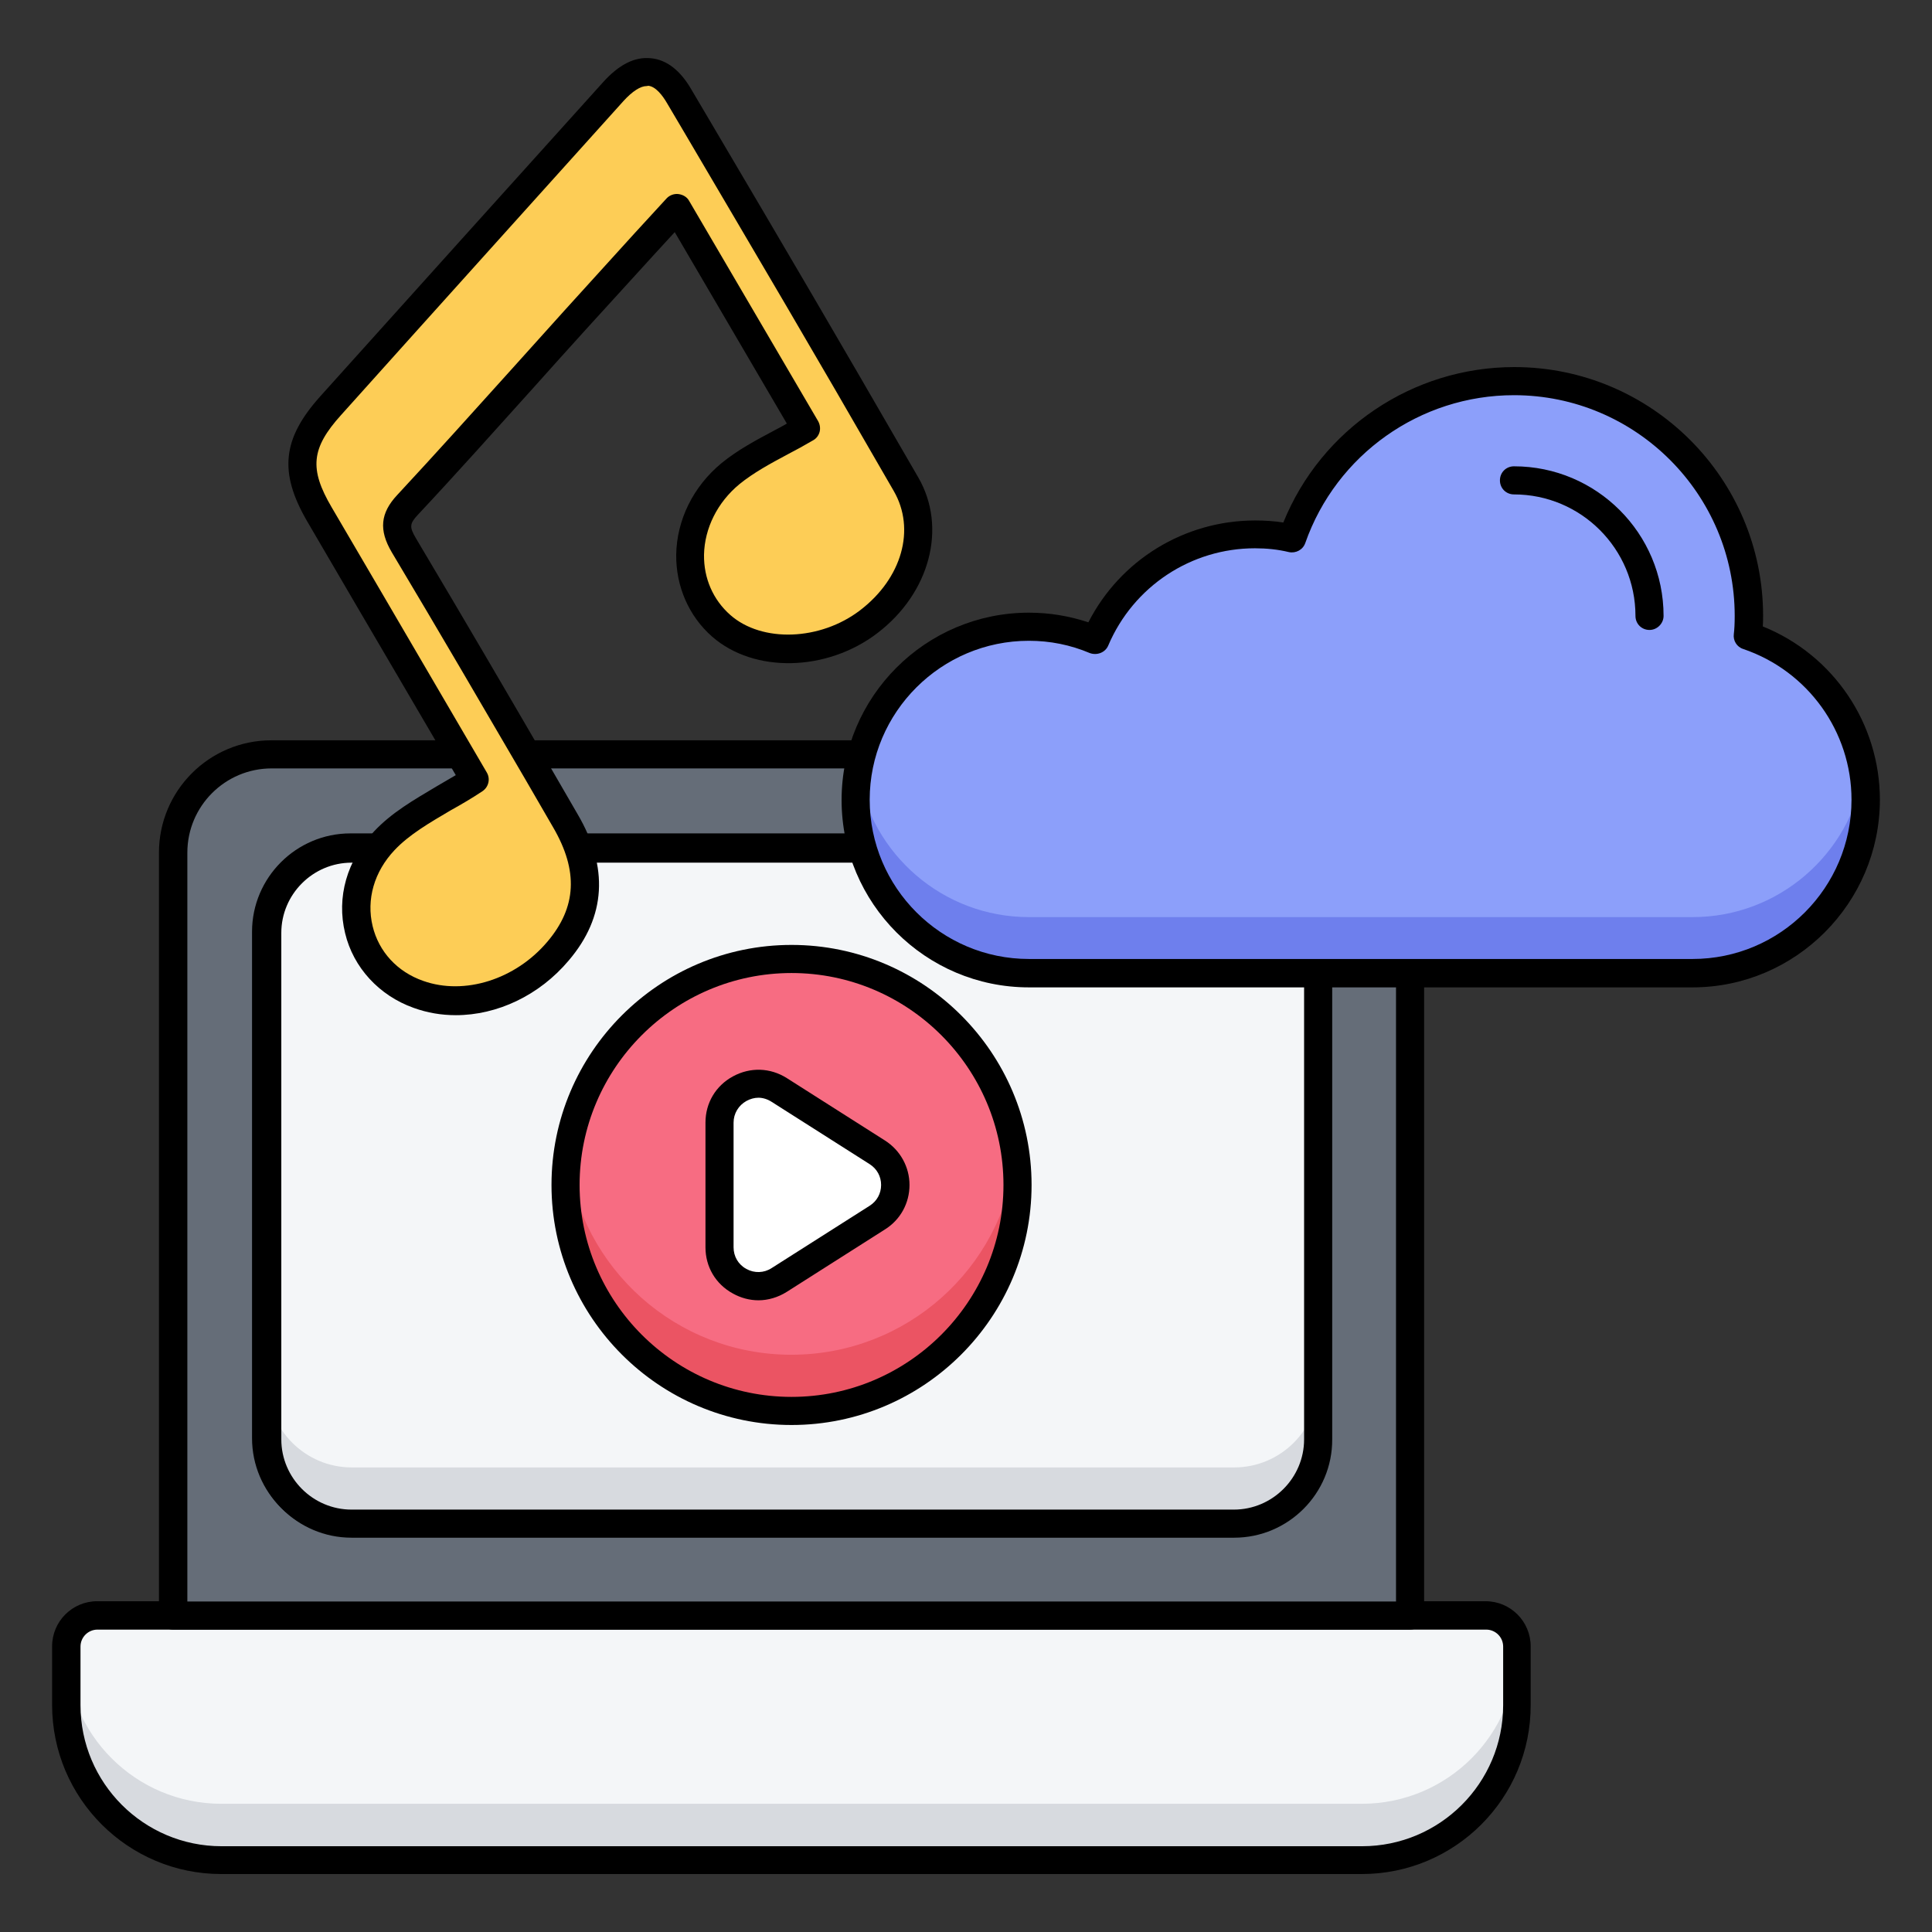
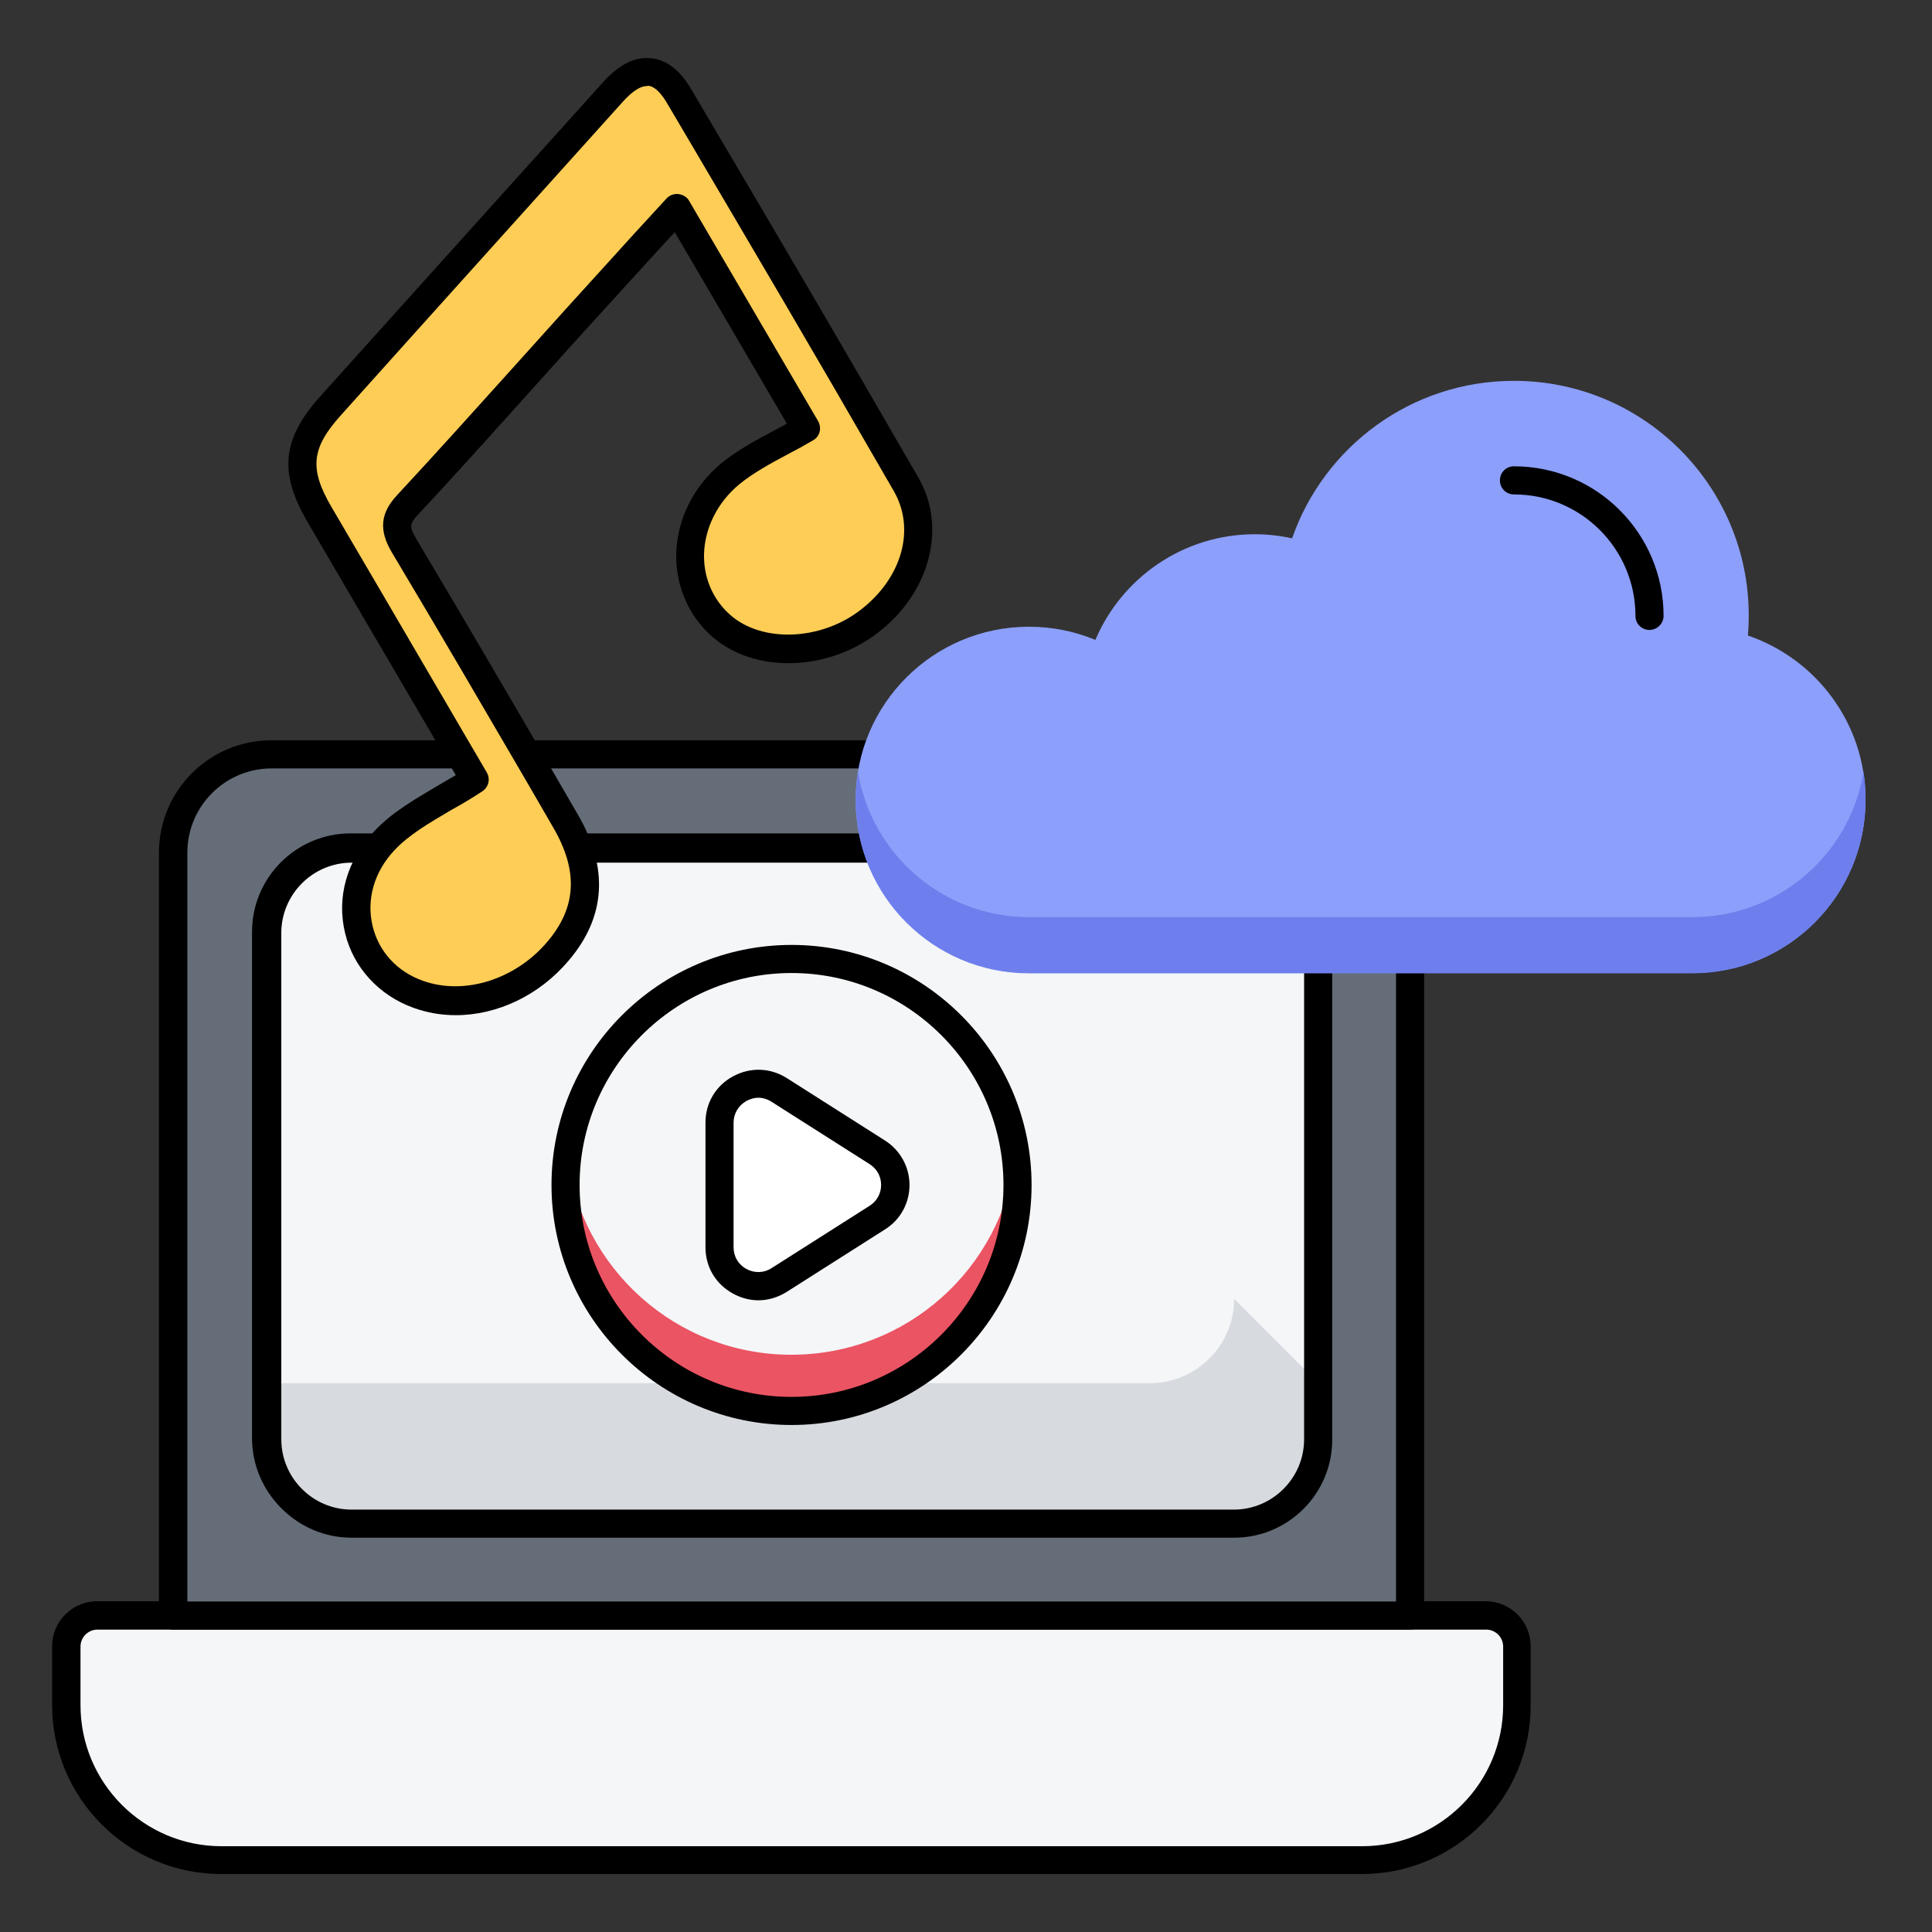
<svg xmlns="http://www.w3.org/2000/svg" id="Layer_1" enable-background="new 0 0 66 66" viewBox="0 0 66 66">
  <rect x="0" y="0" width="66" height="66" fill="#333333" stroke="none" />
  <g>
    <g>
      <g>
        <path d="m50.76 55.19c.58 0 1.06.47 1.06 1.06v2c0 2.92-2.37 5.3-5.3 5.3h-38.96c-2.92 0-5.3-2.37-5.3-5.3v-2c0-.59.48-1.06 1.06-1.06z" fill="#f4f6f8" />
      </g>
      <g>
-         <path d="m51.82 56.32v1.92c0 2.92-2.37 5.3-5.3 5.3h-38.96c-2.92 0-5.3-2.37-5.3-5.3v-1.92c0 2.92 2.37 5.3 5.3 5.3h38.96c2.93 0 5.3-2.37 5.3-5.3z" fill="#d7dadf" />
-       </g>
+         </g>
      <g>
        <path d="m46.52 64.02h-38.96c-3.19 0-5.78-2.59-5.78-5.78v-2c0-.85.69-1.54 1.54-1.54h47.43c.85 0 1.54.69 1.54 1.54v2c.01 3.19-2.58 5.78-5.77 5.78zm-43.19-8.35c-.32 0-.58.26-.58.58v2c0 2.66 2.16 4.82 4.82 4.82h38.96c2.66 0 4.82-2.16 4.82-4.82v-2c0-.32-.26-.58-.58-.58z" />
      </g>
      <path d="m44.39 25.77h-34.69c-2.09 0-3.79 1.7-3.79 3.79v25.63h42.26v-25.63c0-2.09-1.69-3.79-3.78-3.79z" fill="#656d78" />
      <g>
        <path d="m48.17 55.67h-42.26c-.27 0-.48-.21-.48-.48v-26.06c0-2.12 1.72-3.84 3.84-3.84h35.54c2.12 0 3.84 1.72 3.84 3.84v26.05c0 .27-.21.49-.48.49zm-41.78-.96h41.3v-25.58c0-1.59-1.29-2.88-2.88-2.88h-35.53c-1.59 0-2.88 1.29-2.88 2.88v25.58z" />
      </g>
      <g>
        <path d="m9.09 46.6v-12.25c0-2.98 2.42-5.4 5.4-5.4h25.1c2.98 0 5.4 2.42 5.4 5.4v12.25c0 2.98-2.42 5.4-5.4 5.4h-25.09c-2.99.01-5.41-2.41-5.41-5.4z" fill="#fff" />
        <path d="m42.12 52.49h-30.15c-1.85 0-3.36-1.51-3.36-3.36v-17.3c0-1.85 1.51-3.36 3.36-3.36h30.14c1.85 0 3.36 1.51 3.36 3.36v17.3c.01 1.85-1.5 3.36-3.35 3.36zm-30.15-23.06c-1.32 0-2.4 1.08-2.4 2.4v17.3c0 1.32 1.08 2.4 2.4 2.4h30.14c1.32 0 2.4-1.08 2.4-2.4v-17.3c0-1.32-1.08-2.4-2.4-2.4z" />
      </g>
      <path d="m42.04 28.99h-29.91c-1.66 0-3 1.34-3 3v17.06c0 1.66 1.34 3 3 3h29.91c1.66 0 3-1.34 3-3v-17.06c0-1.66-1.34-3-3-3z" fill="#f4f6f8" />
      <g>
-         <path d="m45.04 47.25v1.92c0 1.59-1.29 2.88-2.88 2.88h-30.14c-1.59 0-2.88-1.29-2.88-2.88v-1.92c0 1.59 1.29 2.88 2.88 2.88h30.14c1.59 0 2.88-1.29 2.88-2.88z" fill="#d7dadf" />
+         <path d="m45.04 47.25v1.92c0 1.59-1.29 2.88-2.88 2.88h-30.14c-1.59 0-2.88-1.29-2.88-2.88v-1.92h30.14c1.59 0 2.88-1.29 2.88-2.88z" fill="#d7dadf" />
      </g>
      <g>
        <path d="m42.16 52.53h-30.15c-1.85 0-3.36-1.51-3.36-3.36v-17.3c0-1.85 1.51-3.36 3.36-3.36h30.14c1.85 0 3.36 1.51 3.36 3.36v17.3c.01 1.85-1.5 3.36-3.35 3.36zm-30.15-23.06c-1.32 0-2.4 1.08-2.4 2.4v17.3c0 1.32 1.08 2.4 2.4 2.4h30.14c1.32 0 2.4-1.08 2.4-2.4v-17.3c0-1.32-1.08-2.4-2.4-2.4z" />
      </g>
    </g>
    <g>
      <path d="m63.73 27.32c0 3.27-2.65 5.92-5.91 5.92-2.67 0-20.22 0-22.67 0-3.27 0-5.92-2.65-5.92-5.92 0-3.26 2.65-5.91 5.92-5.91.81 0 1.57.16 2.27.45.9-2.12 3-3.61 5.45-3.61.43 0 .86.05 1.27.14 1.09-3.13 4.07-5.38 7.58-5.38 4.43 0 8.02 3.59 8.02 8.02 0 .23-.01.46-.03.68 2.34.8 4.02 3.01 4.02 5.61z" fill="#8c9ffa" />
    </g>
    <g>
      <path d="m63.73 27.33c0 3.27-2.65 5.92-5.92 5.92h-22.66c-3.27 0-5.92-2.65-5.92-5.92 0-.33.03-.65.08-.96.46 2.81 2.9 4.96 5.84 4.96h22.67c2.94 0 5.38-2.15 5.84-4.96.05.31.07.63.07.96z" fill="#6e7fed" />
    </g>
    <g>
-       <path d="m57.82 33.73h-22.67c-3.53 0-6.4-2.87-6.4-6.4s2.87-6.4 6.4-6.4c.69 0 1.37.11 2.03.33 1.09-2.13 3.28-3.48 5.7-3.48.32 0 .65.02.96.07 1.29-3.19 4.41-5.31 7.89-5.31 4.69 0 8.5 3.81 8.5 8.5 0 .1 0 .23-.01.36 2.41.97 4 3.31 4 5.93-.01 3.52-2.88 6.4-6.4 6.4zm-22.67-11.84c-3 0-5.44 2.44-5.44 5.43 0 3 2.44 5.44 5.44 5.44h22.67c3 0 5.43-2.44 5.43-5.44 0-2.33-1.49-4.4-3.7-5.15-.22-.07-.35-.29-.32-.51.02-.17.03-.36.03-.62 0-4.16-3.38-7.54-7.54-7.54-3.21 0-6.07 2.03-7.13 5.05-.08.23-.32.36-.56.31-.37-.09-.76-.13-1.16-.13-2.18 0-4.15 1.3-5.01 3.32-.1.24-.38.35-.63.26-.66-.28-1.36-.42-2.08-.42z" />
-     </g>
+       </g>
    <g>
      <path d="m56.35 21.52c-.27 0-.48-.21-.48-.48 0-2.29-1.86-4.15-4.15-4.15-.27 0-.48-.21-.48-.48s.21-.48.48-.48c2.82 0 5.11 2.29 5.11 5.11 0 .26-.22.48-.48.48z" />
    </g>
    <g>
      <path d="m27.53 14.65c-1.56-2.67-2.67-4.56-4.41-7.53-1.19 1.31-2.34 2.56-3.48 3.82-1.91 2.11-3.79 4.23-5.72 6.32-.45.49-.46.83-.13 1.38 2.05 3.45 3.5 5.95 5.52 9.41.97 1.66.89 3.11-.25 4.45-1.22 1.45-3.17 2.05-4.77 1.48-2.2-.79-2.86-3.44-1.17-5.25.81-.86 1.99-1.37 3.09-2.09-.08-.13-.26-.44-.44-.75-2.28-3.9-2.58-4.41-4.86-8.31-.87-1.5-.78-2.43.38-3.71 3.22-3.58 6.44-7.16 9.65-10.73.84-.93 1.61-.9 2.25.17 3.26 5.53 4.54 7.68 7.75 13.25.9 1.55.3 3.5-1.28 4.7-1.54 1.17-3.79 1.23-5.04.14-1.52-1.33-1.41-3.77.32-5.2.76-.63 1.69-1.03 2.59-1.55z" fill="#fdcd56" />
      <path d="m15.57 34.68c-.49 0-.97-.08-1.44-.25-1.18-.42-2.06-1.38-2.34-2.55-.3-1.23.06-2.49.99-3.48.6-.64 1.35-1.07 2.14-1.54.21-.12.43-.25.65-.38l-2.05-3.5c-.9-1.53-1.54-2.63-3.02-5.16-.98-1.68-.86-2.83.44-4.28 3.22-3.58 6.44-7.16 9.66-10.73.54-.6 1.08-.88 1.64-.82.53.05 1 .41 1.38 1.07l.52.88c2.88 4.88 4.19 7.11 7.23 12.37.99 1.71.4 3.95-1.4 5.32-1.73 1.32-4.21 1.37-5.64.12-.8-.7-1.24-1.72-1.23-2.8.02-1.19.58-2.33 1.55-3.13.55-.45 1.19-.79 1.81-1.12.14-.07.28-.15.42-.23l-3.83-6.54-.68.74c-.8.88-1.58 1.73-2.36 2.59-.6.66-1.2 1.33-1.8 2-1.28 1.42-2.6 2.9-3.93 4.32-.29.31-.3.42-.07.81 1.72 2.89 3.04 5.15 4.57 7.78l.95 1.64c1.07 1.82.97 3.51-.3 5-1.01 1.2-2.45 1.87-3.86 1.87zm6.52-31.74c-.21 0-.49.18-.79.51-3.22 3.58-6.44 7.15-9.65 10.73-1.02 1.13-1.09 1.84-.32 3.15 1.48 2.53 2.13 3.63 3.02 5.16l2.28 3.9c.13.22.06.5-.15.64-.36.24-.72.45-1.08.65-.73.43-1.42.83-1.92 1.36-.7.74-.97 1.69-.75 2.6.21.87.84 1.56 1.73 1.87 1.41.5 3.15-.05 4.24-1.34 1-1.18 1.06-2.42.2-3.9l-.95-1.64c-1.53-2.62-2.85-4.89-4.57-7.77-.44-.75-.39-1.33.19-1.95 1.32-1.42 2.64-2.89 3.92-4.31.6-.67 1.2-1.33 1.8-2 .78-.86 1.56-1.72 2.36-2.6l1.12-1.22c.1-.11.26-.17.41-.15s.29.1.36.23l4.41 7.53c.06.11.08.24.05.36s-.11.23-.22.29c-.29.17-.58.33-.87.48-.6.32-1.17.63-1.65 1.02-.75.62-1.19 1.5-1.21 2.41-.01.81.31 1.54.9 2.06 1.08.95 3.07.88 4.43-.16 1.43-1.09 1.91-2.77 1.15-4.08-3.03-5.26-4.35-7.48-7.22-12.36l-.52-.88c-.15-.26-.39-.58-.65-.6-.02.01-.04.01-.05.01z" />
    </g>
    <g>
      <g>
-         <circle cx="27.04" cy="40.48" fill="#f76c82" r="7.72" />
-       </g>
+         </g>
      <g>
        <path d="m34.76 40.48c0 4.26-3.46 7.72-7.72 7.72s-7.72-3.45-7.72-7.72c0-.33.02-.65.06-.96.47 3.81 3.72 6.76 7.65 6.76 3.94 0 7.19-2.94 7.66-6.76.05.31.07.63.07.96z" fill="#eb5463" />
      </g>
      <g>
        <path d="m27.04 48.68c-4.52 0-8.2-3.68-8.2-8.2s3.68-8.2 8.2-8.2 8.2 3.68 8.2 8.2-3.68 8.2-8.2 8.2zm0-15.44c-3.99 0-7.24 3.25-7.24 7.24s3.25 7.24 7.24 7.24 7.24-3.25 7.24-7.24-3.25-7.24-7.24-7.24z" />
      </g>
      <g>
        <g>
          <path d="m29.96 41.6-3.35 2.13c-.88.56-2.04-.07-2.04-1.12v-4.26c0-1.05 1.15-1.68 2.04-1.12l3.35 2.13c.82.52.82 1.72 0 2.24z" fill="#fff" />
          <path d="m25.91 44.42c-.3 0-.6-.08-.87-.23-.59-.32-.94-.91-.94-1.58v-4.26c0-.67.35-1.26.94-1.58s1.27-.3 1.84.06l3.35 2.13c.52.33.84.9.84 1.52s-.31 1.19-.84 1.52l-3.35 2.13c-.3.19-.64.29-.97.29zm0-6.92c-.14 0-.28.04-.41.11-.27.15-.44.43-.44.74v4.26c0 .31.16.59.44.74.27.15.6.14.86-.03l3.35-2.13c.25-.16.39-.42.39-.71s-.14-.55-.39-.71l-3.35-2.13c-.14-.09-.3-.14-.45-.14z" />
        </g>
      </g>
    </g>
  </g>
</svg>